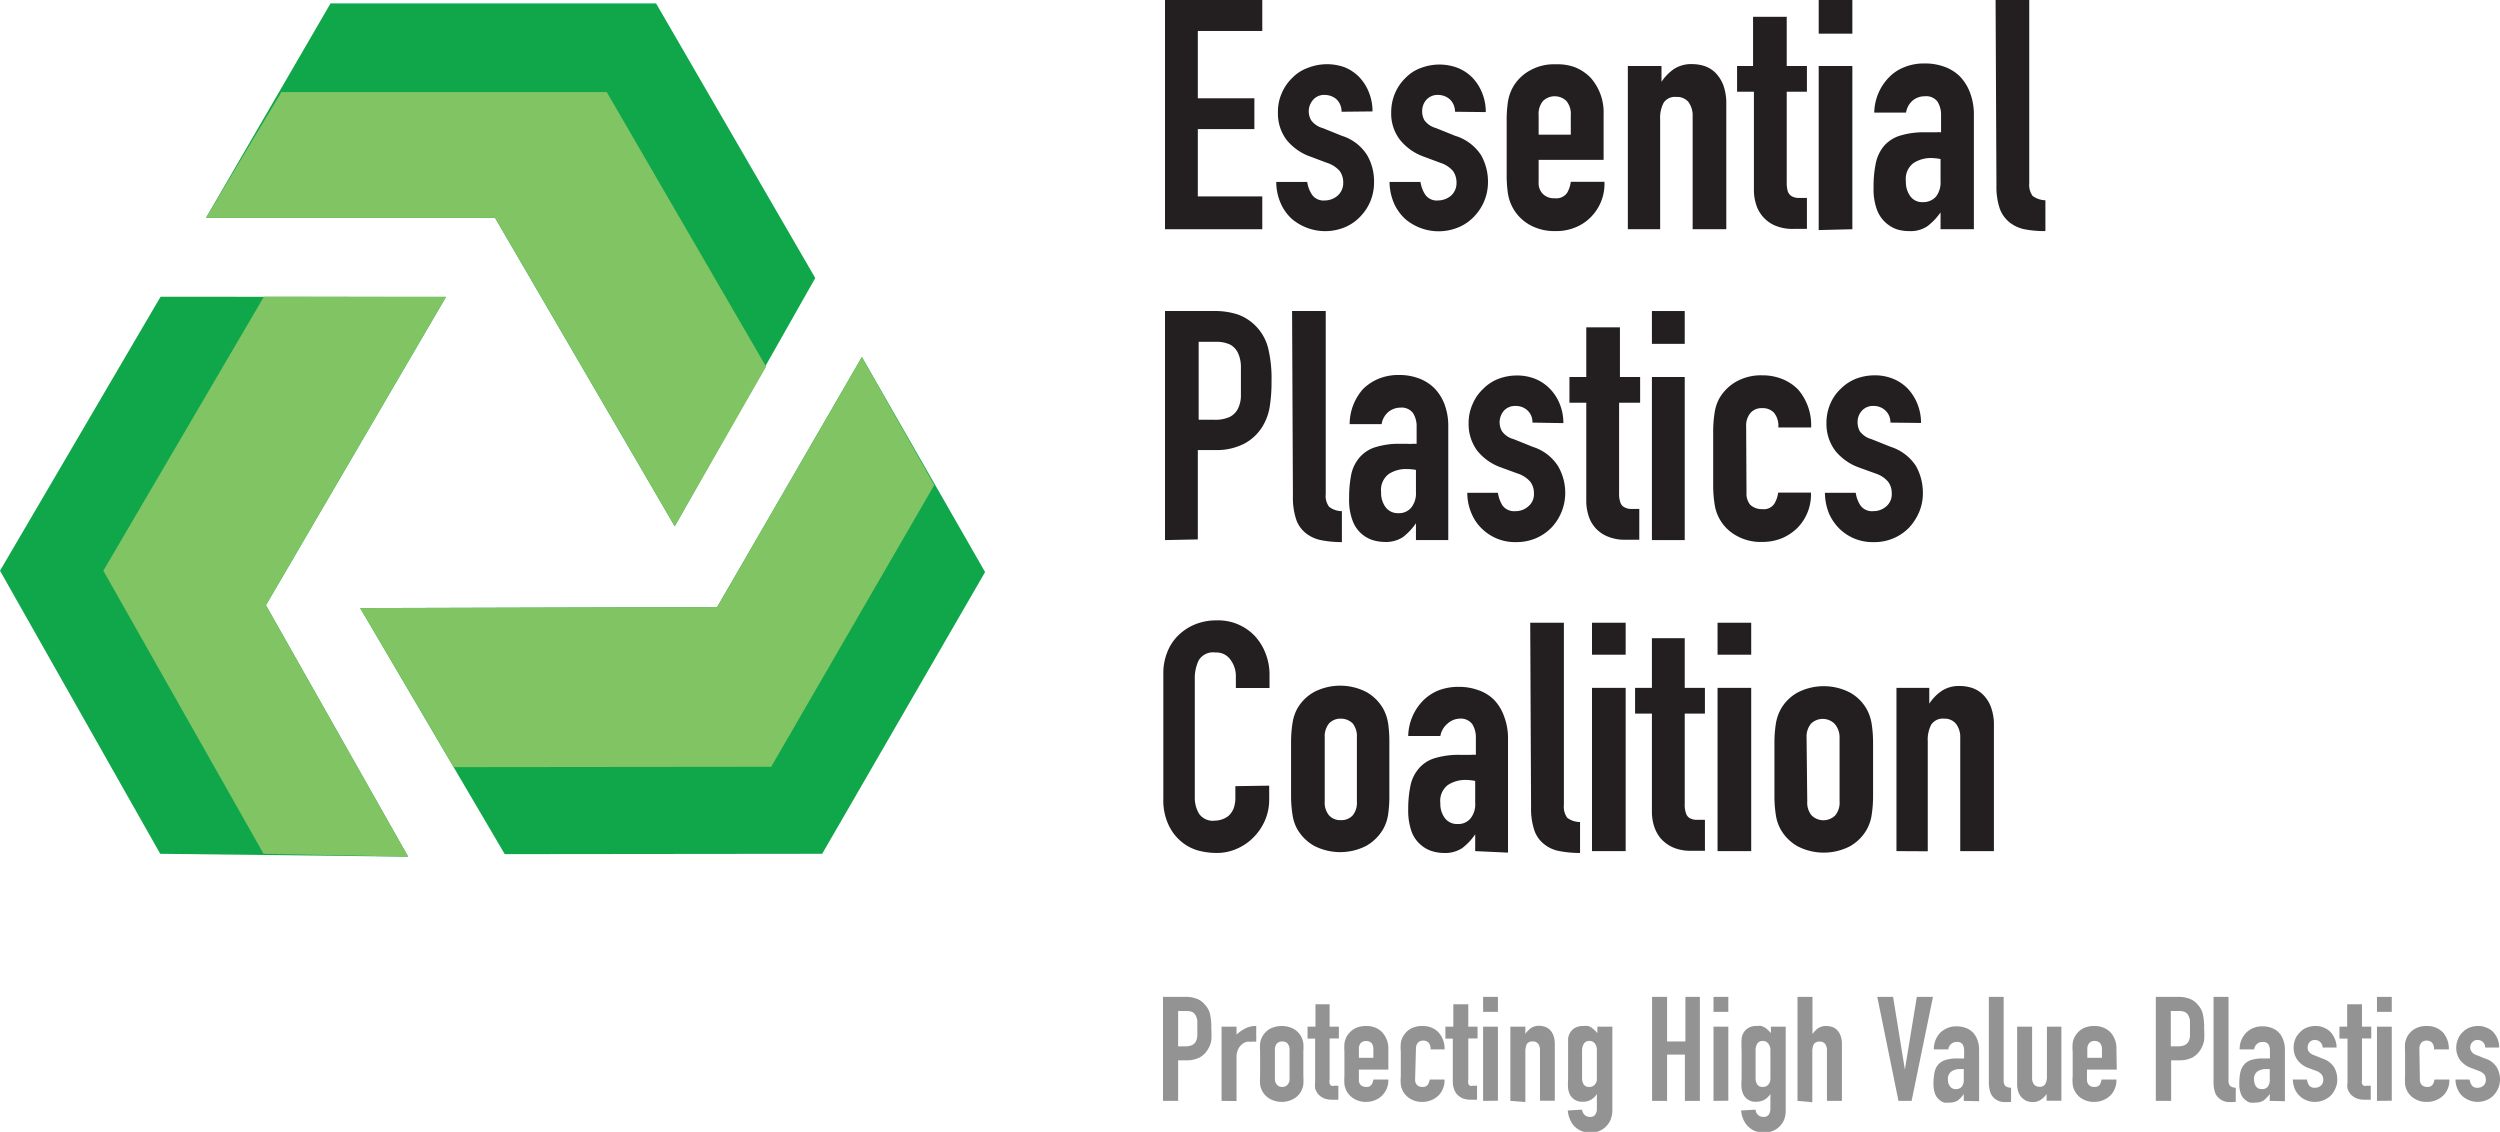
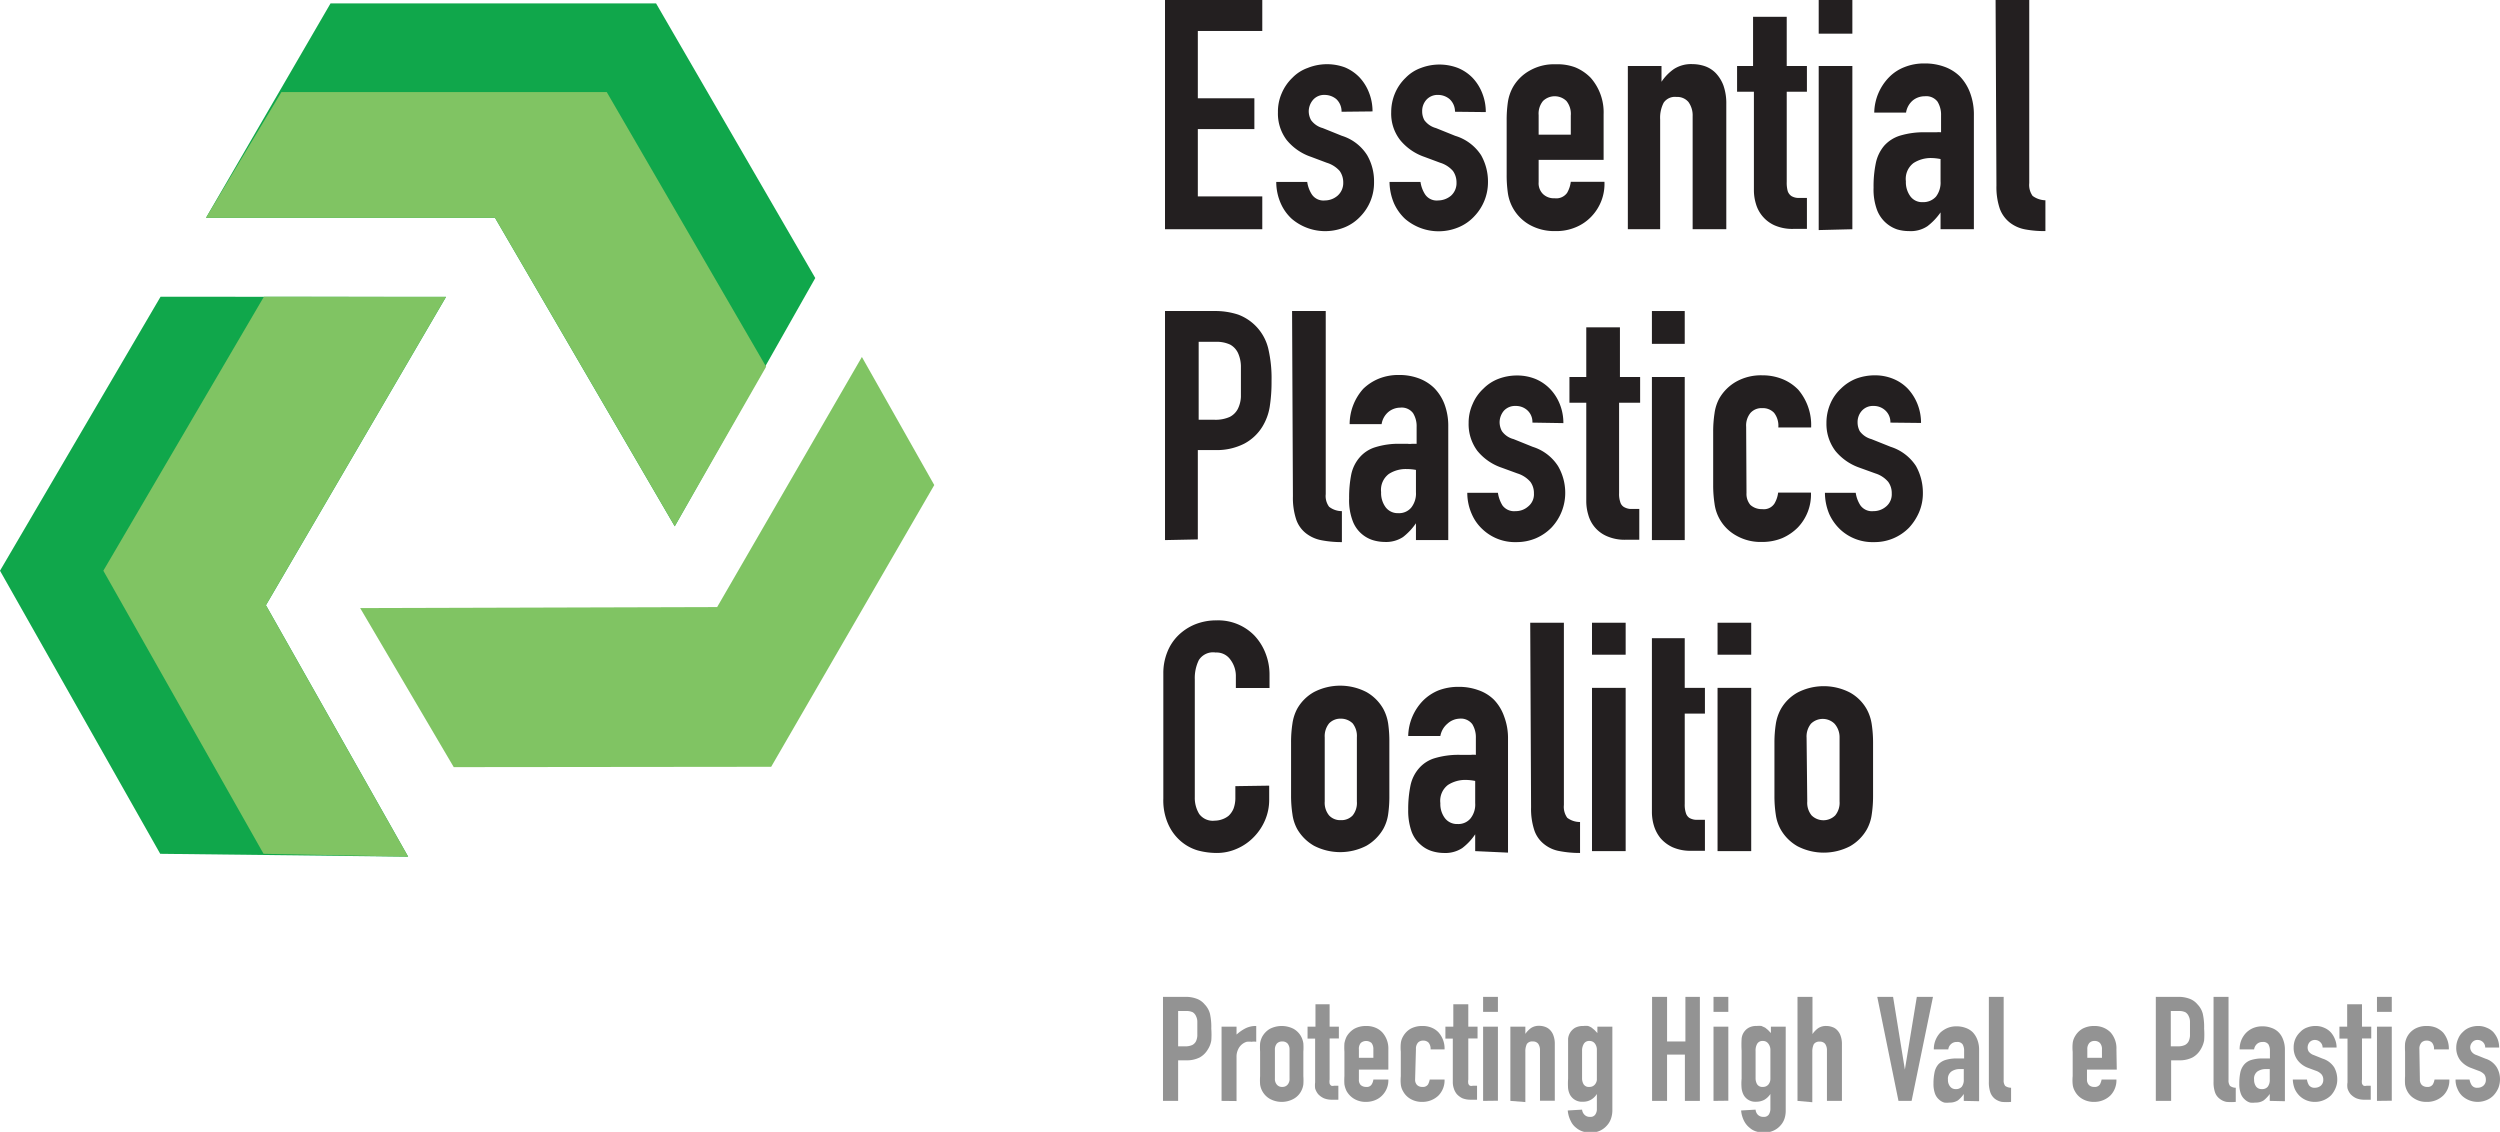
<svg xmlns="http://www.w3.org/2000/svg" viewBox="0 0 148.54 67.25">
  <defs>
    <style>.cls-1{fill:#10a74b;}.cls-2{fill:#939393;}.cls-3{fill:#231f20;}.cls-4{fill:#80c463;}</style>
  </defs>
  <title>2Asset 14</title>
  <g id="Layer_2" data-name="Layer 2">
    <g id="Layer_1-2" data-name="Layer 1">
      <polygon class="cls-1" points="19.64 0.2 38.98 0.2 48.44 16.52 40.09 31.27 29.41 12.94 12.24 12.94 19.64 0.2" />
-       <polygon class="cls-1" points="58.53 33.99 48.85 50.73 29.99 50.75 21.4 36.13 42.61 36.07 51.21 21.21 58.53 33.99" />
      <polygon class="cls-1" points="9.52 50.73 0 33.91 9.54 17.63 26.5 17.64 15.8 35.96 24.25 50.9 9.52 50.73" />
      <path class="cls-2" d="M69.1,65.41V59.23h1.33a1.79,1.79,0,0,1,.64.1,1.09,1.09,0,0,1,.5.34,1.26,1.26,0,0,1,.32.56,3.6,3.6,0,0,1,.08.89,4.72,4.72,0,0,1,0,.7,1.38,1.38,0,0,1-.21.54,1.27,1.27,0,0,1-.48.47,1.69,1.69,0,0,1-.8.17H70v2.41ZM70,60.07v2.1h.42a1,1,0,0,0,.42-.08.52.52,0,0,0,.22-.22.94.94,0,0,0,.08-.32c0-.13,0-.27,0-.43s0-.28,0-.41a.74.74,0,0,0-.08-.34.5.5,0,0,0-.2-.23.9.9,0,0,0-.4-.07Z" />
      <path class="cls-2" d="M72.58,65.41V61h.89v.47A2.5,2.5,0,0,1,74,61.1a1.38,1.38,0,0,1,.64-.14v.94a.65.65,0,0,0-.27,0,1.13,1.13,0,0,0-.3,0,.83.83,0,0,0-.29.16.84.84,0,0,0-.22.3,1,1,0,0,0-.09.45v2.61Z" />
      <path class="cls-2" d="M74.87,62.49a3.84,3.84,0,0,1,0-.5,1.25,1.25,0,0,1,.13-.4,1.24,1.24,0,0,1,.45-.46,1.55,1.55,0,0,1,1.41,0,1.17,1.17,0,0,1,.45.46,1.25,1.25,0,0,1,.13.4,3.75,3.75,0,0,1,0,.5v1.45a3.6,3.6,0,0,1,0,.49,1.18,1.18,0,0,1-.13.4,1.11,1.11,0,0,1-.45.46,1.47,1.47,0,0,1-1.41,0,1.17,1.17,0,0,1-.58-.86,3.68,3.68,0,0,1,0-.49Zm.88,1.59a.51.51,0,0,0,.12.37.39.39,0,0,0,.32.13.39.39,0,0,0,.31-.13.51.51,0,0,0,.12-.37V62.35A.54.54,0,0,0,76.5,62a.41.41,0,0,0-.31-.12.42.42,0,0,0-.32.12.54.54,0,0,0-.12.38Z" />
      <path class="cls-2" d="M78.16,61V59.67H79V61h.55v.7H79v2.44a.78.78,0,0,0,0,.24.27.27,0,0,0,.1.13.34.34,0,0,0,.17,0h.25v.83h-.37a1.21,1.21,0,0,1-.5-.09,1.08,1.08,0,0,1-.33-.24,1,1,0,0,1-.18-.34,1.49,1.49,0,0,1,0-.36V61.71h-.45V61Z" />
      <path class="cls-2" d="M82.49,63.55H80.74v.6a.43.43,0,0,0,.11.32.48.48,0,0,0,.32.11.33.33,0,0,0,.33-.15.67.67,0,0,0,.1-.29h.89a1.27,1.27,0,0,1-.36.94,1.2,1.2,0,0,1-.41.28,1.42,1.42,0,0,1-.55.11,1.34,1.34,0,0,1-.71-.18,1.24,1.24,0,0,1-.45-.46,1.45,1.45,0,0,1-.13-.4,3.68,3.68,0,0,1,0-.49V62.49a3.84,3.84,0,0,1,0-.5,1.57,1.57,0,0,1,.13-.4,1.32,1.32,0,0,1,.45-.46,1.43,1.43,0,0,1,.71-.17,1.38,1.38,0,0,1,.55.1,1.17,1.17,0,0,1,.42.29,1.43,1.43,0,0,1,.35,1Zm-1.75-.7h.86v-.5a.59.59,0,0,0-.11-.38.49.49,0,0,0-.64,0,.54.54,0,0,0-.11.38Z" />
      <path class="cls-2" d="M84.08,64.15a.44.44,0,0,0,.12.32.43.43,0,0,0,.31.11.36.36,0,0,0,.34-.15,1.11,1.11,0,0,0,.1-.29h.88a1.3,1.3,0,0,1-.35.94,1.34,1.34,0,0,1-.42.28,1.38,1.38,0,0,1-.55.11,1.34,1.34,0,0,1-.71-.18,1.14,1.14,0,0,1-.44-.46,1,1,0,0,1-.13-.4,2.49,2.49,0,0,1,0-.49V62.49a2.6,2.6,0,0,1,0-.5,1,1,0,0,1,.13-.4,1.21,1.21,0,0,1,.44-.46,1.43,1.43,0,0,1,.71-.17,1.38,1.38,0,0,1,.55.1,1.17,1.17,0,0,1,.42.29,1.44,1.44,0,0,1,.35,1H85a.58.58,0,0,0-.12-.4.42.42,0,0,0-.32-.12.4.4,0,0,0-.31.12.54.54,0,0,0-.12.38Z" />
      <path class="cls-2" d="M86.35,61V59.67h.89V61h.55v.7h-.55v2.44a.78.78,0,0,0,0,.24.22.22,0,0,0,.1.13.31.31,0,0,0,.17,0h.25v.83h-.37a1.29,1.29,0,0,1-.51-.09,1.16,1.16,0,0,1-.32-.24,1,1,0,0,1-.18-.34,1.13,1.13,0,0,1-.06-.36V61.71h-.44V61Z" />
      <path class="cls-2" d="M88.12,60.12v-.89H89v.89Zm0,5.29V61H89v4.4Z" />
      <path class="cls-2" d="M89.74,65.41V61h.89v.43h0a1.42,1.42,0,0,1,.34-.35.84.84,0,0,1,.5-.13,1,1,0,0,1,.33.06.74.74,0,0,1,.29.18.89.89,0,0,1,.21.34,1.41,1.41,0,0,1,.08.5v3.37H91.5v-3a.65.65,0,0,0-.11-.39.39.39,0,0,0-.32-.13.38.38,0,0,0-.35.15,1,1,0,0,0-.09.45v3Z" />
      <path class="cls-2" d="M94,65.93a.51.51,0,0,0,.13.29.43.43,0,0,0,.34.14.34.34,0,0,0,.31-.13.56.56,0,0,0,.1-.35V65h0a1,1,0,0,1-.35.34.91.91,0,0,1-.47.12.81.81,0,0,1-.78-.42,1.16,1.16,0,0,1-.11-.37,4.3,4.3,0,0,1,0-.58V62.43c0-.32,0-.56,0-.71a.85.85,0,0,1,.41-.65,1,1,0,0,1,.5-.11,1.14,1.14,0,0,1,.28,0,1,1,0,0,1,.21.1l.17.14.17.18V61h.89V66a1.54,1.54,0,0,1-.08.46,1.14,1.14,0,0,1-.24.41,1.27,1.27,0,0,1-.41.31,1.4,1.4,0,0,1-.6.12,1.54,1.54,0,0,1-.42-.07,1.13,1.13,0,0,1-.4-.22,1.07,1.07,0,0,1-.32-.4,1.68,1.68,0,0,1-.18-.63Zm0-1.87a.69.69,0,0,0,.09.36.36.36,0,0,0,.35.16.4.4,0,0,0,.31-.13.48.48,0,0,0,.13-.35V62.39a.61.61,0,0,0-.12-.39.39.39,0,0,0-.32-.15.36.36,0,0,0-.33.16.78.78,0,0,0-.11.43Z" />
      <path class="cls-2" d="M98.16,65.41V59.23h.89v2.65h1.09V59.23H101v6.18h-.89V62.66H99.05v2.75Z" />
      <path class="cls-2" d="M101.81,60.12v-.89h.88v.89Zm0,5.29V61h.88v4.4Z" />
      <path class="cls-2" d="M104.31,65.93a.49.49,0,0,0,.12.29.45.45,0,0,0,.35.14.35.35,0,0,0,.31-.13.63.63,0,0,0,.1-.35V65h0a1.13,1.13,0,0,1-.35.34,1,1,0,0,1-.48.12.79.79,0,0,1-.77-.42,1.16,1.16,0,0,1-.11-.37,3,3,0,0,1,0-.58V62.43a6,6,0,0,1,0-.71.83.83,0,0,1,.41-.65.91.91,0,0,1,.49-.11,1.09,1.09,0,0,1,.28,0l.22.1.17.14.17.18V61h.88V66a1.51,1.51,0,0,1-.07.46,1.14,1.14,0,0,1-.24.41,1.21,1.21,0,0,1-.42.31,1.4,1.4,0,0,1-.6.12,1.53,1.53,0,0,1-.41-.07,1,1,0,0,1-.4-.22,1.2,1.2,0,0,1-.33-.4,1.68,1.68,0,0,1-.18-.63Zm0-1.87a.69.69,0,0,0,.09.36.36.36,0,0,0,.34.16.41.41,0,0,0,.32-.13.52.52,0,0,0,.13-.35V62.39a.61.61,0,0,0-.13-.39.38.38,0,0,0-.32-.15.36.36,0,0,0-.33.16.78.78,0,0,0-.1.43Z" />
      <path class="cls-2" d="M106.8,65.41V59.23h.89v2.21h0a1.42,1.42,0,0,1,.34-.35.84.84,0,0,1,.5-.13,1,1,0,0,1,.33.06.68.68,0,0,1,.29.18.89.89,0,0,1,.21.34,1.41,1.41,0,0,1,.08.5v3.37h-.89v-3a.65.65,0,0,0-.11-.39.39.39,0,0,0-.32-.13.39.39,0,0,0-.35.15,1,1,0,0,0-.09.45v3Z" />
      <path class="cls-2" d="M114.85,59.23l-1.27,6.18h-.78l-1.26-6.18h.94l.7,4.32h0l.71-4.32Z" />
      <path class="cls-2" d="M116.68,65.41V65h0a1.63,1.63,0,0,1-.35.38.88.88,0,0,1-.5.13,1.12,1.12,0,0,1-.31,0,.76.76,0,0,1-.31-.18.84.84,0,0,1-.24-.35,1.69,1.69,0,0,1-.09-.6,3.2,3.2,0,0,1,.06-.65,1.06,1.06,0,0,1,.22-.48,1,1,0,0,1,.43-.27,2.22,2.22,0,0,1,.69-.09h.42v-.46a.74.74,0,0,0-.09-.38.38.38,0,0,0-.35-.14.48.48,0,0,0-.32.11.49.49,0,0,0-.18.33h-.86a1.42,1.42,0,0,1,.39-1,1.51,1.51,0,0,1,.42-.27,1.38,1.38,0,0,1,.55-.1,1.5,1.5,0,0,1,.52.09,1.13,1.13,0,0,1,.43.26,1.32,1.32,0,0,1,.27.43,1.62,1.62,0,0,1,.11.61v3.06Zm0-1.89-.24,0a.86.86,0,0,0-.49.14.53.53,0,0,0-.21.49.61.61,0,0,0,.13.41.4.4,0,0,0,.33.15.45.45,0,0,0,.36-.14.66.66,0,0,0,.12-.42Z" />
      <path class="cls-2" d="M118.17,59.23h.88v4.94a.53.53,0,0,0,.09.35.62.62,0,0,0,.35.11v.84a3,3,0,0,1-.55,0,1,1,0,0,1-.42-.19.85.85,0,0,1-.26-.37,1.83,1.83,0,0,1-.09-.63Z" />
-       <path class="cls-2" d="M122.48,61v4.4h-.88V65h0a1.22,1.22,0,0,1-.34.34.84.84,0,0,1-.49.14,1,1,0,0,1-.34-.06.88.88,0,0,1-.5-.52,1.46,1.46,0,0,1-.08-.5V61h.89v3.05a.61.61,0,0,0,.11.38.4.4,0,0,0,.32.14.36.36,0,0,0,.35-.16.88.88,0,0,0,.1-.45V61Z" />
      <path class="cls-2" d="M125.77,63.55H124v.6a.44.44,0,0,0,.12.32.43.43,0,0,0,.31.11.36.36,0,0,0,.34-.15,1.11,1.11,0,0,0,.1-.29h.88a1.3,1.3,0,0,1-.35.94,1.34,1.34,0,0,1-.42.28,1.38,1.38,0,0,1-.55.11,1.34,1.34,0,0,1-.71-.18,1.14,1.14,0,0,1-.44-.46,1,1,0,0,1-.13-.4,2.49,2.49,0,0,1,0-.49V62.49a2.6,2.6,0,0,1,0-.5,1,1,0,0,1,.13-.4,1.21,1.21,0,0,1,.44-.46,1.43,1.43,0,0,1,.71-.17,1.38,1.38,0,0,1,.55.1,1.3,1.3,0,0,1,.43.29,1.43,1.43,0,0,1,.34,1Zm-1.75-.7h.87v-.5a.54.54,0,0,0-.12-.38.42.42,0,0,0-.32-.12.4.4,0,0,0-.31.12.54.54,0,0,0-.12.38Z" />
      <path class="cls-2" d="M128.09,65.41V59.23h1.33a1.79,1.79,0,0,1,.64.1,1.09,1.09,0,0,1,.5.34,1.26,1.26,0,0,1,.32.56,3.6,3.6,0,0,1,.08.89,4.72,4.72,0,0,1,0,.7,1.56,1.56,0,0,1-.21.54,1.27,1.27,0,0,1-.48.47,1.69,1.69,0,0,1-.8.17H129v2.41Zm.89-5.34v2.1h.42a1,1,0,0,0,.42-.08.52.52,0,0,0,.22-.22.94.94,0,0,0,.08-.32c0-.13,0-.27,0-.43s0-.28,0-.41a.74.74,0,0,0-.08-.34.5.5,0,0,0-.2-.23.9.9,0,0,0-.4-.07Z" />
      <path class="cls-2" d="M131.52,59.23h.89v4.94a.53.53,0,0,0,.09.35.58.58,0,0,0,.34.11v.84a3,3,0,0,1-.55,0,.92.92,0,0,1-.41-.19.8.8,0,0,1-.27-.37,1.83,1.83,0,0,1-.09-.63Z" />
      <path class="cls-2" d="M134.86,65.41V65h0a1.9,1.9,0,0,1-.36.38.85.85,0,0,1-.5.13,1.12,1.12,0,0,1-.31,0,.76.76,0,0,1-.31-.18.84.84,0,0,1-.24-.35,1.69,1.69,0,0,1-.09-.6,3.2,3.2,0,0,1,.06-.65,1.08,1.08,0,0,1,.23-.48.9.9,0,0,1,.42-.27,2.22,2.22,0,0,1,.69-.09h.42v-.46a.74.74,0,0,0-.09-.38.38.38,0,0,0-.35-.14.48.48,0,0,0-.32.11.53.53,0,0,0-.18.33h-.86a1.38,1.38,0,0,1,.4-1,1.33,1.33,0,0,1,.41-.27,1.42,1.42,0,0,1,.55-.1,1.46,1.46,0,0,1,.52.09,1.06,1.06,0,0,1,.43.26,1.17,1.17,0,0,1,.27.43,1.62,1.62,0,0,1,.11.61v3.06Zm0-1.89-.24,0a.88.88,0,0,0-.49.14.53.53,0,0,0-.2.49.66.66,0,0,0,.12.41.41.41,0,0,0,.34.15.43.43,0,0,0,.35-.14.66.66,0,0,0,.12-.42Z" />
      <path class="cls-2" d="M138,62.24a.43.43,0,0,0-.15-.33.45.45,0,0,0-.31-.12.42.42,0,0,0-.32.14.49.49,0,0,0-.11.31.46.46,0,0,0,.06.23.62.62,0,0,0,.31.22l.52.21a1.27,1.27,0,0,1,.69.52,1.48,1.48,0,0,1,.18.72,1.25,1.25,0,0,1-.1.51,1.48,1.48,0,0,1-.27.43,1.34,1.34,0,0,1-.42.28,1.32,1.32,0,0,1-.53.11,1.29,1.29,0,0,1-.9-.34,1.33,1.33,0,0,1-.3-.42,1.6,1.6,0,0,1-.12-.57h.84a.87.87,0,0,0,.12.34.4.4,0,0,0,.35.15.55.55,0,0,0,.35-.12.45.45,0,0,0,.15-.36.48.48,0,0,0-.1-.31.77.77,0,0,0-.34-.22l-.43-.16a1.38,1.38,0,0,1-.65-.46,1.21,1.21,0,0,1-.24-.76,1.25,1.25,0,0,1,.1-.51,1.22,1.22,0,0,1,.29-.41,1,1,0,0,1,.41-.27,1.35,1.35,0,0,1,.5-.09,1.21,1.21,0,0,1,.5.1,1.16,1.16,0,0,1,.39.26,1.29,1.29,0,0,1,.26.42,1.24,1.24,0,0,1,.1.5Z" />
      <path class="cls-2" d="M139.46,61V59.67h.88V61h.55v.7h-.55v2.44a.78.78,0,0,0,0,.24.27.27,0,0,0,.1.13.31.31,0,0,0,.17,0h.25v.83h-.37a1.21,1.21,0,0,1-.5-.09,1.08,1.08,0,0,1-.33-.24,1,1,0,0,1-.18-.34,1.12,1.12,0,0,1,0-.36V61.71H139V61Z" />
      <path class="cls-2" d="M141.23,60.12v-.89h.88v.89Zm0,5.29V61h.88v4.4Z" />
      <path class="cls-2" d="M143.78,64.15a.44.44,0,0,0,.12.32.45.45,0,0,0,.31.11.36.36,0,0,0,.34-.15.84.84,0,0,0,.1-.29h.88a1.26,1.26,0,0,1-.35.94,1.37,1.37,0,0,1-1,.39,1.3,1.3,0,0,1-.7-.18,1.11,1.11,0,0,1-.45-.46,1.18,1.18,0,0,1-.13-.4,3.6,3.6,0,0,1,0-.49V62.49a3.75,3.75,0,0,1,0-.5,1.25,1.25,0,0,1,.13-.4,1.17,1.17,0,0,1,.45-.46,1.39,1.39,0,0,1,.7-.17,1.43,1.43,0,0,1,.56.1,1.37,1.37,0,0,1,.42.29,1.48,1.48,0,0,1,.34,1h-.88a.58.58,0,0,0-.12-.4.42.42,0,0,0-.32-.12.41.41,0,0,0-.31.12.54.54,0,0,0-.12.38Z" />
      <path class="cls-2" d="M147.66,62.24a.43.43,0,0,0-.14-.33.45.45,0,0,0-.31-.12.39.39,0,0,0-.32.14.45.45,0,0,0-.12.31.48.48,0,0,0,.07.23.57.57,0,0,0,.31.22l.52.21a1.21,1.21,0,0,1,.68.52,1.39,1.39,0,0,1,.19.72,1.45,1.45,0,0,1-.1.51,1.52,1.52,0,0,1-.28.43,1.2,1.2,0,0,1-.41.28,1.37,1.37,0,0,1-1.44-.23,1.17,1.17,0,0,1-.29-.42,1.26,1.26,0,0,1-.12-.57h.83a.89.89,0,0,0,.13.34.38.38,0,0,0,.35.15.52.52,0,0,0,.34-.12.45.45,0,0,0,.15-.36.54.54,0,0,0-.09-.31.81.81,0,0,0-.35-.22l-.42-.16a1.46,1.46,0,0,1-.66-.46,1.21,1.21,0,0,1-.24-.76,1.26,1.26,0,0,1,.11-.51,1.07,1.07,0,0,1,.28-.41,1.13,1.13,0,0,1,.41-.27,1.39,1.39,0,0,1,.5-.09,1.18,1.18,0,0,1,.5.1,1.11,1.11,0,0,1,.4.26,1.49,1.49,0,0,1,.26.42,1.43,1.43,0,0,1,.09.5Z" />
      <path class="cls-3" d="M69.22,13.62V0H75V1.84H71.17v4h3.36V7.67H71.17v4H75v1.95Z" />
      <path class="cls-3" d="M79.71,6.64a1,1,0,0,0-.31-.75,1.08,1.08,0,0,0-.68-.25.87.87,0,0,0-.71.3,1.06,1.06,0,0,0-.25.68,1.1,1.1,0,0,0,.14.52,1.26,1.26,0,0,0,.69.47l1.14.46a2.73,2.73,0,0,1,1.5,1.15,3.08,3.08,0,0,1,.41,1.58,2.87,2.87,0,0,1-.82,2.07,2.65,2.65,0,0,1-.91.63A3.06,3.06,0,0,1,76.75,13a2.74,2.74,0,0,1-.65-.91,3.17,3.17,0,0,1-.27-1.28h1.84a1.85,1.85,0,0,0,.28.75.83.83,0,0,0,.77.35,1.16,1.16,0,0,0,.75-.28,1,1,0,0,0,.34-.78,1.17,1.17,0,0,0-.21-.69,1.68,1.68,0,0,0-.77-.49l-.93-.35a3.18,3.18,0,0,1-1.45-1,2.6,2.6,0,0,1-.52-1.65,2.7,2.7,0,0,1,.23-1.14,2.75,2.75,0,0,1,.63-.91,2.37,2.37,0,0,1,.9-.58A3.08,3.08,0,0,1,79.9,4a2.58,2.58,0,0,1,.87.59,2.81,2.81,0,0,1,.57.91,3,3,0,0,1,.21,1.12Z" />
      <path class="cls-3" d="M86.45,6.64a1,1,0,0,0-.32-.75,1.06,1.06,0,0,0-.68-.25.89.89,0,0,0-.71.3,1,1,0,0,0-.24.68,1.08,1.08,0,0,0,.13.52,1.26,1.26,0,0,0,.69.47l1.14.46A2.79,2.79,0,0,1,88,9.22a3.18,3.18,0,0,1,.41,1.58,2.93,2.93,0,0,1-.83,2.07,2.65,2.65,0,0,1-.91.63A3.06,3.06,0,0,1,83.48,13a2.89,2.89,0,0,1-.65-.91,3.35,3.35,0,0,1-.27-1.28H84.4a1.85,1.85,0,0,0,.28.75.83.83,0,0,0,.77.35,1.21,1.21,0,0,0,.76-.28,1,1,0,0,0,.33-.78,1.17,1.17,0,0,0-.21-.69,1.64,1.64,0,0,0-.76-.49l-.94-.35a3.21,3.21,0,0,1-1.44-1,2.55,2.55,0,0,1-.53-1.65,2.87,2.87,0,0,1,.23-1.14,2.75,2.75,0,0,1,.63-.91,2.37,2.37,0,0,1,.9-.58,3.08,3.08,0,0,1,2.21,0,2.58,2.58,0,0,1,.87.59,2.81,2.81,0,0,1,.57.91,3,3,0,0,1,.21,1.12Z" />
      <path class="cls-3" d="M95.28,9.5H91.42v1.32a.9.9,0,0,0,.26.71.93.93,0,0,0,.69.25.79.79,0,0,0,.74-.32,1.72,1.72,0,0,0,.22-.66h2a2.8,2.8,0,0,1-.78,2.07,2.69,2.69,0,0,1-.92.63,2.94,2.94,0,0,1-1.21.23,3,3,0,0,1-1.55-.38,2.59,2.59,0,0,1-1.28-1.89,7.54,7.54,0,0,1-.07-1.1V7.17a7.4,7.4,0,0,1,.07-1.09,2.68,2.68,0,0,1,.29-.88,2.6,2.6,0,0,1,1-1,2.9,2.9,0,0,1,1.55-.38A3,3,0,0,1,93.59,4a2.73,2.73,0,0,1,.93.63,3.11,3.11,0,0,1,.76,2.16ZM91.42,8h1.91V6.87A1.22,1.22,0,0,0,93.07,6a1,1,0,0,0-1.39,0,1.18,1.18,0,0,0-.26.84Z" />
      <path class="cls-3" d="M96.72,13.62V3.92h2v.94h0a2.82,2.82,0,0,1,.74-.76,1.88,1.88,0,0,1,1.1-.29,2.33,2.33,0,0,1,.73.12,1.67,1.67,0,0,1,.65.41,2.17,2.17,0,0,1,.46.74,3.18,3.18,0,0,1,.17,1.1v7.44h-2V6.9a1.35,1.35,0,0,0-.25-.84.87.87,0,0,0-.71-.3.81.81,0,0,0-.76.34,1.93,1.93,0,0,0-.21,1v6.52Z" />
      <path class="cls-3" d="M104.16,3.92V1h2V3.92h1.2V5.45h-1.2v5.37a1.91,1.91,0,0,0,.06.54.59.59,0,0,0,.22.29.85.85,0,0,0,.37.11l.55,0v1.84h-.8a2.63,2.63,0,0,1-1.12-.21,2,2,0,0,1-1.11-1.28,2.76,2.76,0,0,1-.12-.79V5.45h-1V3.92Z" />
      <path class="cls-3" d="M108.06,2V0h2V2Zm0,11.67V3.92h2v9.7Z" />
      <path class="cls-3" d="M115.3,13.62v-1h0a3.64,3.64,0,0,1-.78.82,1.78,1.78,0,0,1-1.1.29,2.47,2.47,0,0,1-.7-.1,1.95,1.95,0,0,1-1.2-1.17,3.5,3.5,0,0,1-.2-1.31,6.8,6.8,0,0,1,.13-1.44,2.34,2.34,0,0,1,.5-1.05,2.09,2.09,0,0,1,.94-.6,4.84,4.84,0,0,1,1.51-.2h.21l.21,0,.23,0a1.37,1.37,0,0,1,.28,0v-1a1.49,1.49,0,0,0-.21-.82.84.84,0,0,0-.76-.32,1.12,1.12,0,0,0-.7.24,1.18,1.18,0,0,0-.41.73h-1.89a3.09,3.09,0,0,1,.88-2.1,2.58,2.58,0,0,1,.91-.6,3.11,3.11,0,0,1,1.21-.22,3.34,3.34,0,0,1,1.15.19,2.54,2.54,0,0,1,.93.57,2.84,2.84,0,0,1,.62,1,3.66,3.66,0,0,1,.22,1.34v6.75Zm0-4.17a3,3,0,0,0-.53-.06,1.9,1.9,0,0,0-1.08.3,1.18,1.18,0,0,0-.45,1.08,1.42,1.42,0,0,0,.27.9.86.86,0,0,0,.74.34,1,1,0,0,0,.78-.33,1.37,1.37,0,0,0,.27-.91Z" />
      <path class="cls-3" d="M118.57,0h2V10.88a1.12,1.12,0,0,0,.2.76,1.34,1.34,0,0,0,.76.26v1.83a6.19,6.19,0,0,1-1.2-.1,2.1,2.1,0,0,1-.92-.41,1.87,1.87,0,0,1-.59-.82,4,4,0,0,1-.2-1.38Z" />
      <path class="cls-3" d="M69.22,32.09V18.48h2.92a4.38,4.38,0,0,1,1.42.21,2.87,2.87,0,0,1,1.79,2,7.72,7.72,0,0,1,.2,1.95,9.47,9.47,0,0,1-.11,1.54A3.26,3.26,0,0,1,75,25.36a2.81,2.81,0,0,1-1.07,1,3.59,3.59,0,0,1-1.76.38h-1v5.31Zm2-11.78v4.63h.93a2.07,2.07,0,0,0,.92-.17,1.11,1.11,0,0,0,.48-.48,1.8,1.8,0,0,0,.18-.71c0-.28,0-.59,0-.94s0-.62,0-.9a2,2,0,0,0-.17-.76,1.12,1.12,0,0,0-.46-.5,1.88,1.88,0,0,0-.88-.17Z" />
      <path class="cls-3" d="M76.77,18.48h2V29.36a1.07,1.07,0,0,0,.2.75,1.24,1.24,0,0,0,.76.26v1.84a6.32,6.32,0,0,1-1.21-.11,2.15,2.15,0,0,1-.92-.41,1.77,1.77,0,0,1-.58-.81,4.09,4.09,0,0,1-.2-1.39Z" />
      <path class="cls-3" d="M84.13,32.09v-1h0a3.61,3.61,0,0,1-.77.82,1.84,1.84,0,0,1-1.1.29,2.49,2.49,0,0,1-.7-.11,1.88,1.88,0,0,1-1.2-1.17,3.44,3.44,0,0,1-.2-1.31,6.93,6.93,0,0,1,.13-1.44,2.25,2.25,0,0,1,.5-1,2,2,0,0,1,.93-.6,4.64,4.64,0,0,1,1.51-.2h.42a.82.82,0,0,0,.23,0l.29,0v-1a1.47,1.47,0,0,0-.21-.82.84.84,0,0,0-.76-.33,1.13,1.13,0,0,0-.7.25,1.18,1.18,0,0,0-.41.73h-1.9A3.16,3.16,0,0,1,81,23.1a2.93,2.93,0,0,1,.92-.6,3.11,3.11,0,0,1,1.21-.22,3.29,3.29,0,0,1,1.14.19,2.61,2.61,0,0,1,.94.58,2.78,2.78,0,0,1,.61.95,3.65,3.65,0,0,1,.23,1.34v6.75Zm0-4.17a2.89,2.89,0,0,0-.53-.05,1.85,1.85,0,0,0-1.08.29,1.18,1.18,0,0,0-.46,1.08,1.42,1.42,0,0,0,.27.9.9.9,0,0,0,.75.35.94.94,0,0,0,.77-.33,1.35,1.35,0,0,0,.28-.92Z" />
      <path class="cls-3" d="M91.05,25.11a.93.93,0,0,0-.31-.74,1,1,0,0,0-.68-.25.9.9,0,0,0-.71.29,1.08,1.08,0,0,0-.25.68,1.13,1.13,0,0,0,.14.53,1.22,1.22,0,0,0,.69.47l1.14.46a2.76,2.76,0,0,1,1.5,1.14A3.14,3.14,0,0,1,93,29.28a3,3,0,0,1-.82,2.07,2.89,2.89,0,0,1-.92.63,2.93,2.93,0,0,1-1.16.23,2.8,2.8,0,0,1-2-.75,2.65,2.65,0,0,1-.65-.91,3.12,3.12,0,0,1-.27-1.27H89a2,2,0,0,0,.27.75.86.86,0,0,0,.78.34,1.11,1.11,0,0,0,.75-.28.92.92,0,0,0,.34-.77,1.13,1.13,0,0,0-.21-.69,1.68,1.68,0,0,0-.77-.5l-.93-.34a3.18,3.18,0,0,1-1.45-1,2.65,2.65,0,0,1-.52-1.66A2.7,2.7,0,0,1,87.5,24a2.61,2.61,0,0,1,.63-.9,2.52,2.52,0,0,1,.9-.59,3.07,3.07,0,0,1,1.1-.2,2.89,2.89,0,0,1,1.11.21,2.59,2.59,0,0,1,.86.59,2.78,2.78,0,0,1,.58.91,3,3,0,0,1,.21,1.12Z" />
      <path class="cls-3" d="M94.25,22.4V19.45h2V22.4h1.2v1.53H96.2V29.3a1.47,1.47,0,0,0,.07.53.49.49,0,0,0,.21.29.9.9,0,0,0,.38.12l.54,0v1.83h-.8a2.63,2.63,0,0,1-1.12-.21,1.93,1.93,0,0,1-1.11-1.27,2.81,2.81,0,0,1-.12-.79V23.93h-1V22.4Z" />
      <path class="cls-3" d="M98.15,20.43V18.48h1.95v1.95Zm0,11.66V22.4h1.95v9.69Z" />
      <path class="cls-3" d="M103.77,29.3A1,1,0,0,0,104,30a1,1,0,0,0,.7.25.75.75,0,0,0,.73-.33,1.67,1.67,0,0,0,.22-.65h1.95a2.83,2.83,0,0,1-.78,2.07,3,3,0,0,1-.92.63,3.09,3.09,0,0,1-1.2.23,2.91,2.91,0,0,1-1.56-.39,2.53,2.53,0,0,1-1.27-1.89,7.24,7.24,0,0,1-.08-1.09V25.65a7.24,7.24,0,0,1,.08-1.09,2.6,2.6,0,0,1,.28-.88,2.69,2.69,0,0,1,1-1,3,3,0,0,1,1.56-.38,3.14,3.14,0,0,1,1.21.23,2.73,2.73,0,0,1,.93.63,3.24,3.24,0,0,1,.76,2.24h-1.95a1.24,1.24,0,0,0-.25-.87.91.91,0,0,0-.7-.28.88.88,0,0,0-.7.28,1.18,1.18,0,0,0-.26.83Z" />
      <path class="cls-3" d="M112.32,25.11a.94.94,0,0,0-.32-.74,1,1,0,0,0-.68-.25.88.88,0,0,0-.7.29,1,1,0,0,0-.25.68,1.12,1.12,0,0,0,.13.53,1.26,1.26,0,0,0,.69.47l1.15.46a2.8,2.8,0,0,1,1.5,1.14,3.25,3.25,0,0,1,.41,1.59,2.86,2.86,0,0,1-.22,1.14,3.23,3.23,0,0,1-.6.93,2.86,2.86,0,0,1-2.09.86,2.81,2.81,0,0,1-2-.75,2.94,2.94,0,0,1-.65-.91,3.3,3.3,0,0,1-.26-1.27h1.83a1.85,1.85,0,0,0,.28.75.84.84,0,0,0,.77.34,1.14,1.14,0,0,0,.76-.28.94.94,0,0,0,.33-.77,1.13,1.13,0,0,0-.21-.69,1.64,1.64,0,0,0-.76-.5l-.94-.34a3.21,3.21,0,0,1-1.44-1,2.66,2.66,0,0,1-.53-1.66,2.87,2.87,0,0,1,.23-1.14,2.61,2.61,0,0,1,.63-.9,2.7,2.7,0,0,1,.9-.59,3.17,3.17,0,0,1,1.11-.2,2.84,2.84,0,0,1,1.1.21,2.53,2.53,0,0,1,.87.59,2.92,2.92,0,0,1,.57.91,3,3,0,0,1,.21,1.12Z" />
      <path class="cls-3" d="M75.41,46.68v.84a3.06,3.06,0,0,1-.24,1.2,3.22,3.22,0,0,1-.66,1,3.09,3.09,0,0,1-1,.7,2.93,2.93,0,0,1-1.22.26,4.37,4.37,0,0,1-1.12-.15,2.72,2.72,0,0,1-1-.54,2.87,2.87,0,0,1-.75-1,3.46,3.46,0,0,1-.3-1.54V40a3.34,3.34,0,0,1,.23-1.24,2.84,2.84,0,0,1,.65-1,3.11,3.11,0,0,1,1-.66,3.37,3.37,0,0,1,1.29-.24,3,3,0,0,1,2.24.9,3.23,3.23,0,0,1,.66,1.05,3.47,3.47,0,0,1,.24,1.31v.76h-2V40.2a1.61,1.61,0,0,0-.32-1,1,1,0,0,0-.88-.43,1,1,0,0,0-1,.45,2.41,2.41,0,0,0-.24,1.14v7a1.83,1.83,0,0,0,.26,1,1,1,0,0,0,.93.4,1.31,1.31,0,0,0,.41-.07,1.26,1.26,0,0,0,.41-.22,1.24,1.24,0,0,0,.29-.42,1.84,1.84,0,0,0,.11-.67v-.67Z" />
      <path class="cls-3" d="M76.71,44.12A7.24,7.24,0,0,1,76.79,43a2.67,2.67,0,0,1,.28-.88,2.6,2.6,0,0,1,1-1,3.39,3.39,0,0,1,3.12,0,2.64,2.64,0,0,1,1,1,2.68,2.68,0,0,1,.29.88,7.31,7.31,0,0,1,.07,1.09v3.19a7.31,7.31,0,0,1-.07,1.09,2.53,2.53,0,0,1-.29.88,2.74,2.74,0,0,1-1,1,3.39,3.39,0,0,1-3.12,0,2.69,2.69,0,0,1-1-1,2.53,2.53,0,0,1-.28-.88,7.24,7.24,0,0,1-.08-1.09Zm2,3.5a1.18,1.18,0,0,0,.26.83.9.9,0,0,0,.7.28.91.91,0,0,0,.7-.28,1.18,1.18,0,0,0,.25-.83V43.81a1.21,1.21,0,0,0-.25-.83,1,1,0,0,0-.7-.28.93.93,0,0,0-.7.28,1.21,1.21,0,0,0-.26.83Z" />
      <path class="cls-3" d="M87.65,50.57v-1h0a3.41,3.41,0,0,1-.77.82,1.84,1.84,0,0,1-1.1.29,2.43,2.43,0,0,1-.7-.11,1.81,1.81,0,0,1-.68-.39,1.88,1.88,0,0,1-.53-.77,3.72,3.72,0,0,1-.2-1.31,6.92,6.92,0,0,1,.14-1.45,2.25,2.25,0,0,1,.5-1,2,2,0,0,1,.93-.6,4.93,4.93,0,0,1,1.51-.2h.21l.21,0,.23,0a1.46,1.46,0,0,1,.29,0v-1a1.49,1.49,0,0,0-.21-.82.85.85,0,0,0-.77-.33A1.12,1.12,0,0,0,86,43a1.24,1.24,0,0,0-.42.73H83.67a3.11,3.11,0,0,1,.88-2.1,2.79,2.79,0,0,1,.92-.61,3.29,3.29,0,0,1,1.2-.21,3.34,3.34,0,0,1,1.15.19,2.45,2.45,0,0,1,.94.57,2.73,2.73,0,0,1,.61,1,3.63,3.63,0,0,1,.23,1.33v6.76Zm0-4.17a3.15,3.15,0,0,0-.54-.06,1.9,1.9,0,0,0-1.08.3,1.18,1.18,0,0,0-.45,1.08,1.39,1.39,0,0,0,.27.89.9.9,0,0,0,.75.35.94.94,0,0,0,.77-.33,1.32,1.32,0,0,0,.28-.91Z" />
      <path class="cls-3" d="M90.92,37h2V47.83a1.12,1.12,0,0,0,.2.76,1.25,1.25,0,0,0,.76.25v1.84a6.32,6.32,0,0,1-1.21-.11,2,2,0,0,1-.92-.41,1.77,1.77,0,0,1-.58-.81,4.05,4.05,0,0,1-.2-1.39Z" />
      <path class="cls-3" d="M94.59,38.9V37h2V38.9Zm0,11.67v-9.7h2v9.7Z" />
-       <path class="cls-3" d="M98.15,40.87V37.92h1.95v2.95h1.2V42.4h-1.2v5.37a1.57,1.57,0,0,0,.07.54.53.53,0,0,0,.21.29.89.89,0,0,0,.38.11l.54,0v1.84h-.8a2.63,2.63,0,0,1-1.12-.21,2.13,2.13,0,0,1-.72-.54,2.19,2.19,0,0,1-.39-.74,2.81,2.81,0,0,1-.12-.79V42.4h-1V40.87Z" />
+       <path class="cls-3" d="M98.15,40.87V37.92h1.95v2.95h1.2V42.4h-1.2v5.37a1.57,1.57,0,0,0,.07.54.53.53,0,0,0,.21.29.89.89,0,0,0,.38.11l.54,0v1.84h-.8a2.63,2.63,0,0,1-1.12-.21,2.13,2.13,0,0,1-.72-.54,2.19,2.19,0,0,1-.39-.74,2.81,2.81,0,0,1-.12-.79V42.4V40.87Z" />
      <path class="cls-3" d="M102.05,38.9V37h2V38.9Zm0,11.67v-9.7h2v9.7Z" />
      <path class="cls-3" d="M105.43,44.12a7.24,7.24,0,0,1,.08-1.09,2.68,2.68,0,0,1,.29-.88,2.57,2.57,0,0,1,1-1,3.39,3.39,0,0,1,3.12,0,2.57,2.57,0,0,1,1,1,2.68,2.68,0,0,1,.29.88,7.24,7.24,0,0,1,.08,1.09v3.19a7.24,7.24,0,0,1-.08,1.09,2.53,2.53,0,0,1-.29.88,2.66,2.66,0,0,1-1,1,3.39,3.39,0,0,1-3.12,0,2.66,2.66,0,0,1-1-1,2.53,2.53,0,0,1-.29-.88,7.24,7.24,0,0,1-.08-1.09Zm1.95,3.5a1.18,1.18,0,0,0,.26.83,1,1,0,0,0,1.4,0,1.18,1.18,0,0,0,.26-.83V43.81A1.21,1.21,0,0,0,109,43a1,1,0,0,0-1.4,0,1.21,1.21,0,0,0-.26.83Z" />
-       <path class="cls-3" d="M112.68,50.57v-9.7h1.95v.94h0a2.68,2.68,0,0,1,.74-.76,1.86,1.86,0,0,1,1.1-.29,2.27,2.27,0,0,1,.72.12,1.67,1.67,0,0,1,.65.41,2,2,0,0,1,.46.74,3,3,0,0,1,.17,1.1v7.44h-2V43.85a1.29,1.29,0,0,0-.25-.84.86.86,0,0,0-.7-.31.83.83,0,0,0-.77.35,1.92,1.92,0,0,0-.21,1v6.53Z" />
      <polygon class="cls-4" points="16.72 5.47 36.05 5.47 45.52 21.79 40.09 31.27 29.41 12.94 12.24 12.94 16.72 5.47" />
      <polygon class="cls-4" points="55.51 28.82 45.82 45.56 26.96 45.58 21.4 36.13 42.61 36.07 51.21 21.21 55.51 28.82" />
      <polygon class="cls-4" points="15.66 50.73 6.14 33.91 15.68 17.63 26.5 17.64 15.8 35.96 24.25 50.9 15.66 50.73" />
    </g>
  </g>
</svg>